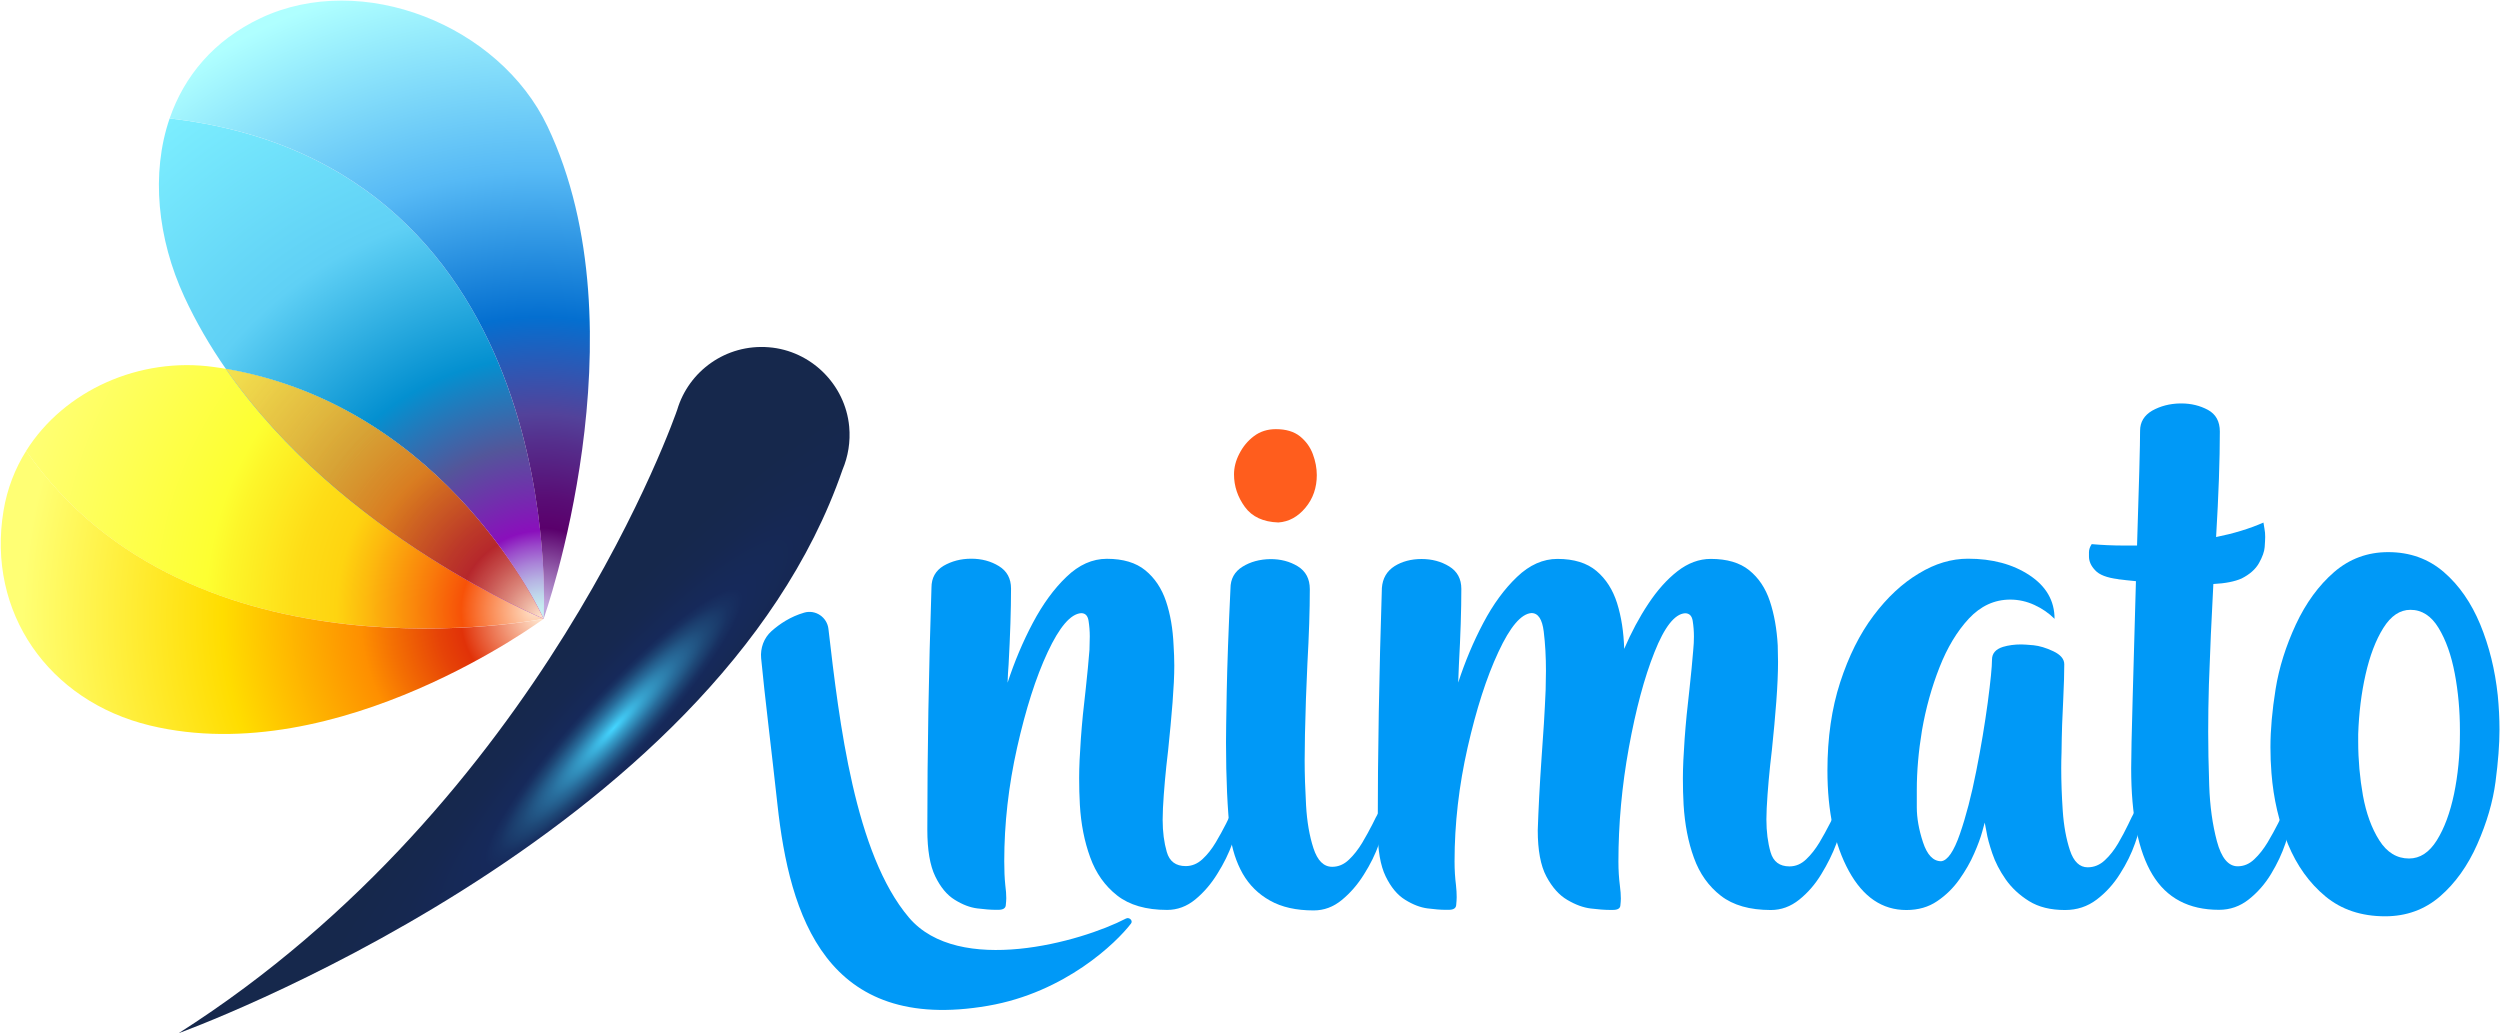
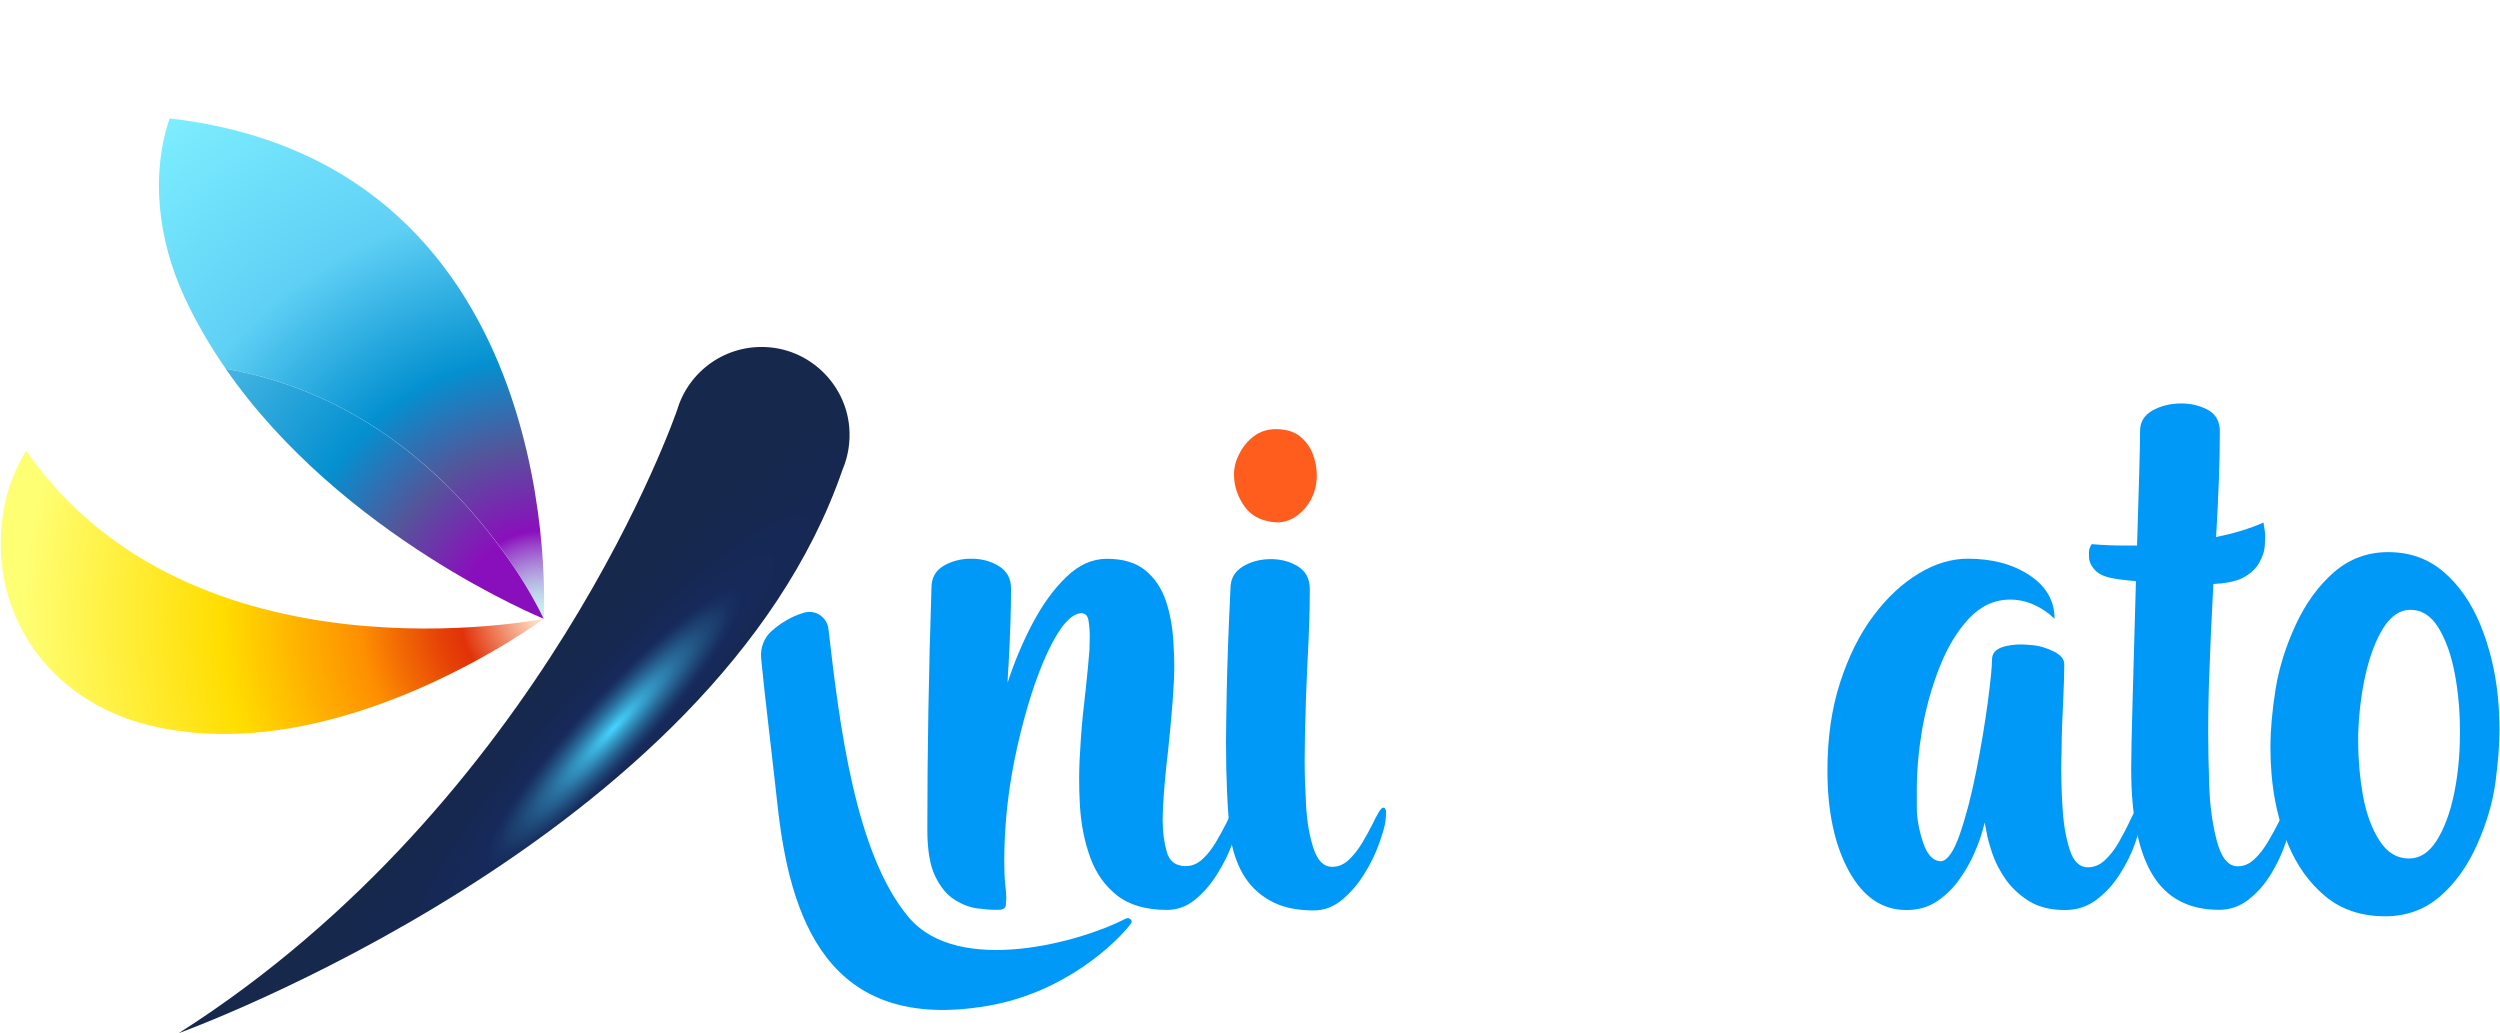
<svg xmlns="http://www.w3.org/2000/svg" width="2470" height="1021" viewBox="0 0 2470 1021" fill="none">
  <path d="M839 421.4C835.1 379.8 801.2 346.4 759.6 343.1C717.1 339.7 680.4 366.8 669.1 404.8C669.1 404.8 537.2 791.3 176.5 1020.8C176.5 1020.8 706.5 829.4 832.4 464.1C837.9 451.1 840.4 436.6 839 421.4Z" fill="url(#paint0_radial_1_20)" />
  <path d="M167.6 117C148.9 171.5 155.7 236 182 293C193.7 318.3 207.6 342.1 223.1 364.4C443.9 402.4 537.2 611.3 537.2 611.3C537.2 611.3 564.7 162.7 167.6 117Z" fill="url(#paint1_radial_1_20)" />
-   <path d="M540.9 124.8C493.3 24.8 357.9 -29.3 257.7 17.8C211 39.8 181.9 75.5 167.6 117C564.8 162.7 537.1 611.3 537.1 611.3C537.1 611.3 637.4 327.7 540.9 124.8Z" fill="url(#paint2_radial_1_20)" />
-   <path d="M223 364.4C219.1 363.7 215.3 363.1 211.3 362.6C138.3 352.3 63.4 385.5 25.8 445.5C189.7 681 537.1 611.3 537.1 611.3C537.1 611.3 338 530.3 223 364.4Z" fill="url(#paint3_radial_1_20)" />
  <path d="M25.9 445.4C14.9 462.9 7.1 482.8 3.5 504.5C-13.3 605 48.1 692.7 148.2 716.8C334.7 761.7 537.1 611.4 537.1 611.4C537.1 611.4 189.7 681 25.9 445.4Z" fill="url(#paint4_radial_1_20)" />
  <path d="M223 364.4C338 530.3 537.1 611.3 537.1 611.3C537.1 611.3 443.8 402.4 223 364.4Z" fill="url(#paint5_radial_1_20)" />
-   <path d="M223 364.4C338 530.3 537.1 611.3 537.1 611.3C537.1 611.3 443.8 402.4 223 364.4Z" fill="url(#paint6_radial_1_20)" />
  <path d="M959.6 552C969.8 552 978.9 554.4 986.9 559.3C994.9 564.2 998.9 571.6 998.9 581.5C998.9 602.3 998.1 627.3 996.5 656.5C996 662.4 995.7 668.4 995.5 674.5C1002.3 653.7 1010.6 634 1020.4 615.5C1030.2 597 1041.3 581.7 1053.7 569.9C1066 558 1079.3 552.1 1093.6 552.1C1109.7 552.1 1122.3 555.9 1131.6 563.5C1140.9 571.1 1147.7 581.3 1152 594C1156.3 606.8 1158.8 621.3 1159.5 637.6C1159.9 644.2 1160.2 650.8 1160.2 657.6C1160.2 667.6 1159.6 679.7 1158.5 693.9C1157.4 708.2 1155.9 724 1154.1 741.4C1151.6 762.2 1149.9 781.2 1149 798.4C1148.8 802.5 1148.7 806.3 1148.7 809.9C1148.7 821.9 1150.1 832.5 1152.8 841.8C1155.5 851.1 1161.7 855.7 1171.5 855.7C1177.6 855.7 1183.1 853.4 1188 848.9C1192.9 844.4 1197.2 838.9 1201.1 832.4C1204.9 826 1208.3 819.8 1211.3 813.9C1213.6 809.1 1215.5 805.2 1217.2 802.2C1218.9 799.1 1220.5 797.6 1222.1 797.6C1223.9 797.6 1224.8 799.6 1224.8 803.7C1224.8 805.1 1224.5 807.8 1223.9 812C1223.3 816.2 1221.2 823.3 1217.6 833.2C1214 843.2 1209.1 853.2 1202.8 863.2C1196.6 873.3 1189.3 881.8 1180.9 888.7C1172.5 895.6 1163.2 899 1153.1 899C1132.3 899 1115.8 894.2 1103.7 884.7C1091.6 875.2 1082.7 862.6 1077.1 847C1071.4 831.4 1068 814.1 1066.9 795.1C1066.4 786.3 1066.2 777.5 1066.2 768.6C1066.2 758 1066.8 745 1067.9 729.7C1069 714.4 1070.6 698.1 1072.7 680.7C1074.3 666.2 1075.5 653.3 1076.4 642C1076.6 637.2 1076.7 632.8 1076.7 628.8C1076.7 623.6 1076.3 618.5 1075.5 613.4C1074.7 608.3 1072.3 605.8 1068.2 605.8C1057.8 606.5 1046.8 619.3 1035.1 644.3C1023.4 669.3 1013.4 700.8 1004.9 738.6C996.4 776.5 992.2 813.9 992.2 850.8C992.2 859.6 992.5 867.4 993.2 874.2C993.9 879.4 994.2 883.8 994.2 887.4C994.2 889.2 994 891.6 993.7 894.5C993.4 897.4 990.9 898.9 986.4 898.9H983.7C978.7 898.9 972.7 898.4 965.5 897.5C958.4 896.6 951 893.8 943.3 889C935.6 884.3 929.2 876.5 924 865.8C918.8 855.1 916.2 839.7 916.2 819.8C916.2 742.4 917.6 662.7 920.3 580.5C920.3 571 924.3 563.8 932.3 559C940.3 554.4 949.4 552 959.6 552Z" fill="#0099F7" />
  <path d="M1215.4 824.5C1212.7 799.4 1211.3 769.1 1211.3 733.5C1211.3 726.5 1211.5 709.9 1212 683.6C1212.5 657.4 1213.7 623.3 1215.7 581.5C1215.7 572 1219.7 564.8 1227.6 559.9C1235.5 555 1244.6 552.6 1254.9 552.4C1265.2 552.3 1274.3 554.7 1282.2 559.5C1290.1 564.4 1294.1 571.9 1294.1 582.1C1294.1 602.7 1293.3 627.4 1291.7 656.1C1290.6 679 1289.8 702.1 1289.3 725.7C1289.1 734.5 1289 743 1289 751.2C1289 765 1289.5 779.9 1290.4 795.8C1291.3 811.7 1293.7 825.8 1297.7 838.1C1301.7 850.3 1307.8 856.4 1316.2 856.4C1322.3 856.4 1327.8 854.1 1332.7 849.4C1337.6 844.8 1341.9 839.2 1345.8 832.8C1349.6 826.4 1353 820.2 1356 814.3C1358.3 809.5 1360.3 805.6 1362.1 802.6C1363.9 799.5 1365.5 798 1366.8 798C1368.6 798 1369.5 799.9 1369.5 803.8C1369.5 805.2 1369.2 808 1368.7 812.3C1368.1 816.6 1366 823.8 1362.4 833.9C1358.8 844 1353.9 854 1347.6 863.9C1341.4 873.9 1334.1 882.3 1325.7 889.2C1317.3 896.1 1308.1 899.5 1297.9 899.5C1280.7 899.5 1266.3 896.3 1254.8 889.8C1243.3 883.4 1234.3 874.5 1227.8 863.2C1221.4 851.8 1217.2 839 1215.4 824.5Z" fill="#0099F7" />
  <path d="M1260.6 424C1270.6 424 1278.5 426.4 1284.4 431.1C1290.3 435.9 1294.5 441.7 1297.1 448.7C1299.7 455.7 1301 462.6 1301 469.4C1301 481.8 1297.3 492.6 1289.8 501.6C1282.3 510.6 1273.4 515.5 1263 516.2C1248.1 515.7 1237 510.6 1229.9 500.8C1222.8 491 1219.2 480.3 1219.2 468.7C1219.2 461.9 1220.9 455.1 1224.5 448.2C1228 441.3 1232.8 435.5 1238.9 430.9C1245 426.3 1252.2 424 1260.6 424Z" fill="#FF5D1D" />
-   <path d="M1404.5 552.3C1414.7 552.3 1423.8 554.7 1431.8 559.6C1439.8 564.5 1443.8 571.9 1443.8 581.8C1443.8 602.6 1443 627.6 1441.4 656.8L1440.7 674.4C1447.5 653.6 1455.7 634 1465.5 615.5C1475.2 597.1 1486.3 581.9 1498.8 570C1511.2 558.1 1524.6 552.2 1538.8 552.2C1555.1 552.2 1567.9 556.2 1577.3 564.1C1586.7 572 1593.5 582.7 1597.7 596C1601.9 609.4 1604.2 624.4 1604.7 641.1C1611.7 624.8 1619.6 610 1628.5 596.6C1637.3 583.3 1646.9 572.5 1657.3 564.4C1667.7 556.3 1678.7 552.2 1690.2 552.2C1706.3 552.2 1718.9 555.9 1728.2 563.4C1737.5 570.9 1744.3 581 1748.6 593.9C1752.9 606.8 1755.5 621.4 1756.4 637.7C1756.6 643.1 1756.7 648.6 1756.7 654C1756.7 665.1 1756.1 678.1 1755 693C1753.9 707.9 1752.4 724 1750.6 741.2C1748.1 762 1746.4 781.1 1745.5 798.6C1745.3 802.4 1745.2 806.1 1745.2 809.5C1745.2 821.7 1746.6 832.5 1749.3 841.9C1752 851.3 1758.2 856 1768 856C1774.1 856 1779.6 853.7 1784.5 849C1789.4 844.4 1793.7 838.8 1797.6 832.4C1801.4 826 1804.8 819.8 1807.8 813.9C1810.1 809.4 1812.1 805.6 1813.9 802.5C1815.7 799.4 1817.3 797.9 1818.6 797.9C1820.4 797.9 1821.3 799.7 1821.3 803.3C1821.3 804.7 1821.1 807.5 1820.6 812C1820.1 816.4 1818.1 823.6 1814.3 833.6C1810.6 843.6 1805.6 853.6 1799.5 863.6C1793.4 873.7 1786.1 882.1 1777.6 888.9C1769.1 895.7 1759.8 899.1 1749.6 899.1C1728.8 899.1 1712.3 894.4 1700.2 885C1688.1 875.6 1679.2 863.1 1673.6 847.5C1667.9 831.9 1664.6 814.5 1663.4 795.2C1662.9 786.6 1662.7 777.9 1662.7 769.1C1662.7 758.5 1663.3 745.5 1664.4 730.2C1665.5 714.9 1667.1 698.5 1669.2 680.8C1670.8 666.3 1672 653.5 1672.9 642.5C1673.4 637.5 1673.6 633 1673.6 628.9C1673.6 623.7 1673.2 618.6 1672.4 613.5C1671.6 608.4 1669.1 605.9 1664.8 605.9C1654.6 606.6 1644.5 619.4 1634.6 644.4C1624.6 669.4 1616.2 700.9 1609.3 738.7C1602.4 776.6 1599 814.1 1599 851.2C1599 859.8 1599.5 867.6 1600.4 874.6C1601.1 879.8 1601.4 884.2 1601.4 887.8C1601.4 889.6 1601.2 891.9 1600.9 894.8C1600.6 897.6 1598.1 899 1593.6 899H1590.2C1585.2 899 1579.1 898.5 1571.7 897.6C1564.3 896.7 1556.6 893.9 1548.5 889.1C1540.4 884.4 1533.5 876.6 1527.8 865.9C1522.1 855.2 1519.3 839.9 1519.3 820.3C1520 799.3 1521.2 775.7 1523 749.7C1524.8 725.9 1526.2 703.2 1527.1 681.5C1527.3 674.9 1527.4 668.7 1527.4 662.8C1527.4 649 1526.7 636 1525.2 623.9C1523.7 611.8 1519.7 605.7 1513.1 605.7C1502.9 606.4 1492 619.2 1480.4 644.2C1468.7 669.2 1458.6 700.7 1450 738.5C1441.4 776.4 1437.1 813.9 1437.1 851C1437.1 859.6 1437.6 867.4 1438.5 874.4C1439 878.9 1439.2 882.9 1439.2 886.3C1439.2 888.6 1439 891.2 1438.7 894.3C1438.4 897.4 1435.9 898.9 1431.4 898.9H1428C1423.3 898.9 1417.4 898.4 1410.4 897.5C1403.4 896.6 1396 893.8 1388.3 889C1380.6 884.3 1374.2 876.5 1369 865.8C1363.8 855.1 1361.2 839.8 1361.2 820.2C1361.2 744.4 1362.6 664.7 1365.3 580.9C1366 571.4 1370.2 564.2 1377.9 559.3C1385.3 554.7 1394.3 552.3 1404.5 552.3Z" fill="#0099F7" />
  <path d="M1944.4 552C1968.4 552 1988.6 557.4 2005.1 568.3C2021.6 579.2 2029.9 593.5 2029.9 611.4C2024.2 605.7 2017.6 601.2 2010 597.7C2002.4 594.2 1994.4 592.4 1986.1 592.4C1970.5 592.4 1956.9 598.7 1945.2 611.2C1933.5 623.8 1923.9 639.8 1916.2 659.4C1908.5 679 1902.7 699.7 1898.9 721.7C1895.5 742.3 1893.8 761.9 1893.8 780.4C1893.8 781.5 1893.8 787.3 1893.8 797.7C1893.8 808.1 1895.8 819.6 1899.9 832.1C1904 844.6 1910 850.9 1917.9 850.9C1924.2 850.2 1930.4 841.2 1936.4 823.9C1942.4 806.6 1947.8 785.9 1952.5 762C1957.3 738 1961 715.4 1963.9 694.1C1966.7 672.8 1968.1 658.7 1968.1 651.7C1968.1 645.6 1971.7 641.4 1979 639.1C1984.4 637.5 1990.4 636.7 1997 636.7C1999.3 636.7 2003.3 637 2009.1 637.5C2014.9 638.1 2021.4 640 2028.6 643.4C2035.8 646.8 2039.5 651.1 2039.5 656.3C2039.5 664.7 2039.2 676.1 2038.5 690.6C2037.6 706.7 2037 724.2 2036.8 743.2C2036.6 748.6 2036.5 753.9 2036.5 759.2C2036.5 772.3 2037 786.3 2038 801.1C2039 815.9 2041.4 828.9 2045.1 840.1C2048.8 851.3 2054.7 856.9 2062.6 856.9C2068.9 856.9 2074.6 854.6 2079.6 849.9C2084.6 845.3 2088.9 839.7 2092.7 833.3C2096.4 826.9 2099.8 820.6 2102.7 814.5C2105 809.5 2107 805.5 2108.8 802.3C2110.6 799.1 2112.3 797.6 2113.9 797.6C2115.5 797.6 2116.3 799.5 2116.3 803.4C2116.3 804.5 2116 807.3 2115.5 811.7C2114.9 816.1 2112.9 823.3 2109.4 833.3C2105.9 843.3 2101 853.3 2094.6 863.3C2088.3 873.4 2080.6 881.9 2071.5 888.8C2062.4 895.7 2052 899.1 2040.3 899.1C2026 899.1 2014.2 896.2 2004.7 890.3C1995.2 884.4 1987.5 877.2 1981.6 868.8C1975.7 860.3 1971.3 851.8 1968.4 843.2C1965.5 834.6 1963.5 827.4 1962.6 821.5L1960.9 812.7L1958.5 821.5C1956.9 827.4 1954.3 834.6 1950.5 843.2C1946.8 851.8 1941.9 860.3 1935.9 868.8C1929.9 877.3 1922.6 884.5 1914 890.3C1905.4 896.2 1895.2 899.1 1883.5 899.1C1859.7 899.1 1840.8 886.3 1826.7 860.6C1812.6 834.9 1805.5 801.8 1805.5 761.3C1805.5 728.9 1809.7 699.9 1818.1 674.1C1826.5 648.3 1837.4 626.4 1851 608.3C1864.6 590.2 1879.5 576.3 1895.8 566.6C1911.8 556.8 1928.1 552 1944.4 552Z" fill="#0099F7" />
  <path d="M2153.8 398.6H2155.2C2164.9 398.6 2173.7 400.8 2181.5 405C2189.3 409.3 2193.2 416.4 2193.2 426.4C2193.2 454.2 2192 489 2189.5 530.6C2206.5 527.2 2222.1 522.5 2236.3 516.3L2237.3 522.4C2237.8 524.9 2238 527.6 2238 530.5C2238 532.8 2237.8 536.1 2237.5 540.5C2237.2 544.9 2235.3 550.2 2231.9 556.3C2228.5 562.4 2222.7 567.5 2214.6 571.6C2208 574.5 2198.8 576.4 2186.8 577C2185 610.5 2183.5 643.6 2182.4 676.4C2181.9 692.7 2181.7 708.3 2181.7 723.2C2181.7 738.1 2182 755.7 2182.7 776C2183.4 796.3 2185.9 814.6 2190.3 831.1C2194.7 847.6 2201.6 855.9 2210.8 855.9C2216.9 855.9 2222.4 853.6 2227.3 848.9C2232.2 844.3 2236.5 838.7 2240.4 832.3C2244.2 825.9 2247.6 819.7 2250.6 813.8C2252.9 809 2254.9 805.1 2256.7 802.1C2258.5 799 2260.1 797.5 2261.4 797.5C2263.2 797.5 2264.1 800 2264.1 805C2264.1 805.9 2263.9 808.3 2263.6 812.3C2263.3 816.3 2261.4 823.3 2258 833.3C2254.6 843.4 2249.9 853.4 2243.9 863.3C2237.9 873.3 2230.5 881.7 2221.8 888.6C2213.1 895.5 2203.3 898.9 2192.4 898.9C2162.5 898.9 2140.6 887.3 2126.6 864.1C2112.6 840.9 2105.6 805.9 2105.6 759.1C2105.6 747.8 2106.1 724.3 2107.1 688.7C2108.1 653.1 2109.2 614.9 2110.3 574.2C2103.3 573.5 2098.1 573 2094.7 572.5C2093.8 572.5 2093.1 572.4 2092.7 572.2C2081.6 570.8 2074 567.9 2070 563.4C2065.9 559.1 2063.9 554.6 2063.9 549.8C2063.9 549.6 2063.9 548.2 2063.9 545.6C2063.9 543 2064.8 540.3 2066.6 537.6C2076.6 538.5 2087.4 539 2099.2 539H2111.4C2112.3 511.6 2113 487.4 2113.6 466.2C2114.2 445 2114.4 431.5 2114.4 425.6C2114.4 417 2118.4 410.4 2126.4 405.7C2134.5 401.2 2143.6 398.8 2153.8 398.6Z" fill="#0099F7" />
  <path d="M2359.5 545.5C2381 545.5 2399.3 552.1 2414.5 565.2C2429.7 578.3 2441.6 595.6 2450.5 617C2459.3 638.4 2465.1 661.7 2467.8 687.1C2468.9 698.4 2469.5 709.7 2469.5 721C2469.5 735.3 2468.2 752.3 2465.6 772.2C2463 792.1 2457 812.7 2447.6 834C2438.2 855.3 2425.9 872.5 2410.8 885.6C2395.6 898.7 2377.5 905.3 2356.5 905.3C2333 905.3 2313.3 898.7 2297.5 885.6C2281.7 872.5 2269.3 855.3 2260.5 834C2251.7 812.7 2246.2 789.3 2244.2 763.8C2243.5 755.2 2243.2 746.7 2243.2 738.3C2243.2 721.1 2244.9 701.9 2248.3 680.8C2251.7 659.6 2258.4 638.4 2268.3 617C2278.3 595.6 2290.9 578.4 2306.1 565.2C2321.3 552.1 2339.1 545.5 2359.5 545.5ZM2381.5 602.5C2371.1 602.5 2362.2 608.5 2354.7 620.5C2347.2 632.5 2341.4 647.8 2337.2 666.3C2333 684.8 2330.6 704.5 2329.9 725.3V732.8C2329.9 750.9 2331.5 768.7 2334.6 786.1C2337.8 803.5 2343.1 818.2 2350.7 830.2C2358.3 842.2 2368.1 848.2 2380.1 848.2C2391 848.2 2400.1 842.2 2407.6 830.2C2415.1 818.2 2420.7 802.9 2424.6 784.4C2428.4 765.9 2430.4 746.2 2430.4 725.3V721.6C2430.4 702.1 2428.7 683.4 2425.3 665.4C2421.9 647.4 2416.6 632.4 2409.3 620.4C2402.1 608.5 2392.8 602.5 2381.5 602.5Z" fill="#0099F7" />
  <path d="M1112.5 907.5C1067.9 930.7 947.2 964.5 898 906.5C844.6 843.6 829.2 713.8 818.5 621.4C817.2 609.8 805.7 602 794.5 605.3C781.1 609.2 770.4 616.3 762.2 623.6C754.7 630.3 751.1 640.3 752 650.3C755.4 686.5 762.4 742.3 768.1 794.7C780.1 904.7 816 1021.4 976.2 993.7C1052.3 980.6 1103.1 931.3 1117.4 912.5C1119.7 909.7 1115.8 905.8 1112.5 907.5Z" fill="#0099F7" />
  <defs>
    <radialGradient id="paint0_radial_1_20" cx="0" cy="0" r="1" gradientUnits="userSpaceOnUse" gradientTransform="translate(606.645 719.084) rotate(42.609) scale(129.093 706.073)">
      <stop stop-color="#44D5FF" />
      <stop offset="0.061" stop-color="#369FCB" />
      <stop offset="0.127" stop-color="#286C9B" />
      <stop offset="0.184" stop-color="#1E4877" />
      <stop offset="0.23" stop-color="#183162" />
      <stop offset="0.26" stop-color="#16295A" />
      <stop offset="0.443" stop-color="#162850" />
      <stop offset="0.656" stop-color="#16284C" />
    </radialGradient>
    <radialGradient id="paint1_radial_1_20" cx="0" cy="0" r="1" gradientUnits="userSpaceOnUse" gradientTransform="translate(534.537 605.854) scale(616.713 616.713)">
      <stop stop-color="#C7F1F2" />
      <stop offset="0.012" stop-color="#C5EAF0" />
      <stop offset="0.031" stop-color="#BFD5EB" />
      <stop offset="0.054" stop-color="#B6B3E3" />
      <stop offset="0.08" stop-color="#AA84D8" />
      <stop offset="0.108" stop-color="#9A49CA" />
      <stop offset="0.132" stop-color="#8A0FBC" />
      <stop offset="0.269" stop-color="#53569A" />
      <stop offset="0.409" stop-color="#0490D0" />
      <stop offset="0.657" stop-color="#5FD0F5" />
      <stop offset="1" stop-color="#7DEFFF" />
    </radialGradient>
    <radialGradient id="paint2_radial_1_20" cx="0" cy="0" r="1" gradientUnits="userSpaceOnUse" gradientTransform="translate(534.537 600.775) scale(635.758 635.757)">
      <stop stop-color="#C7B3E5" />
      <stop offset="0.066" stop-color="#8E56A6" />
      <stop offset="0.124" stop-color="#5A006C" />
      <stop offset="0.171" stop-color="#590D75" />
      <stop offset="0.257" stop-color="#552E8C" />
      <stop offset="0.301" stop-color="#53429A" />
      <stop offset="0.452" stop-color="#046FD0" />
      <stop offset="0.678" stop-color="#56B9F5" />
      <stop offset="1" stop-color="#AFFFFF" />
    </radialGradient>
    <radialGradient id="paint3_radial_1_20" cx="0" cy="0" r="1" gradientUnits="userSpaceOnUse" gradientTransform="translate(529.457 603.315) scale(523.729 523.729)">
      <stop stop-color="#FFE4CC" />
      <stop offset="0.14" stop-color="#F75208" />
      <stop offset="0.209" stop-color="#F97C0B" />
      <stop offset="0.323" stop-color="#FDBB0E" />
      <stop offset="0.376" stop-color="#FED410" />
      <stop offset="0.455" stop-color="#FEDD17" />
      <stop offset="0.586" stop-color="#FDF62A" />
      <stop offset="0.624" stop-color="#FDFF31" />
      <stop offset="1" stop-color="#FFFF73" />
    </radialGradient>
    <radialGradient id="paint4_radial_1_20" cx="0" cy="0" r="1" gradientUnits="userSpaceOnUse" gradientTransform="translate(531.997 610.935) scale(509.802 509.802)">
      <stop stop-color="#FFE4CC" />
      <stop offset="0.15" stop-color="#E13208" />
      <stop offset="0.196" stop-color="#E64307" />
      <stop offset="0.287" stop-color="#F47003" />
      <stop offset="0.344" stop-color="#FE8F00" />
      <stop offset="0.613" stop-color="#FFDD00" />
      <stop offset="1" stop-color="#FFFF74" />
    </radialGradient>
    <radialGradient id="paint5_radial_1_20" cx="0" cy="0" r="1" gradientUnits="userSpaceOnUse" gradientTransform="translate(534.537 609.099) scale(616.485 616.485)">
      <stop stop-color="#8A0FBC" />
      <stop offset="0.132" stop-color="#8A0FBC" />
      <stop offset="0.269" stop-color="#53569A" />
      <stop offset="0.409" stop-color="#0490D0" />
      <stop offset="1" stop-color="#A9EFFF" />
    </radialGradient>
    <radialGradient id="paint6_radial_1_20" cx="0" cy="0" r="1" gradientUnits="userSpaceOnUse" gradientTransform="translate(535.807 609.099) scale(501.433 501.433)">
      <stop stop-color="#FFE4CC" />
      <stop offset="0.167" stop-color="#C12D08" stop-opacity="0.8" />
      <stop offset="0.217" stop-color="#CD3E06" stop-opacity="0.8" />
      <stop offset="0.317" stop-color="#ED6B02" stop-opacity="0.8" />
      <stop offset="0.366" stop-color="#FE8300" stop-opacity="0.8" />
      <stop offset="0.391" stop-color="#FE8A05" stop-opacity="0.808" />
      <stop offset="0.592" stop-color="#FEBC28" stop-opacity="0.871" />
      <stop offset="0.767" stop-color="#FFE142" stop-opacity="0.927" />
      <stop offset="0.909" stop-color="#FFF751" stop-opacity="0.971" />
      <stop offset="1" stop-color="#FFFF57" />
    </radialGradient>
  </defs>
</svg>